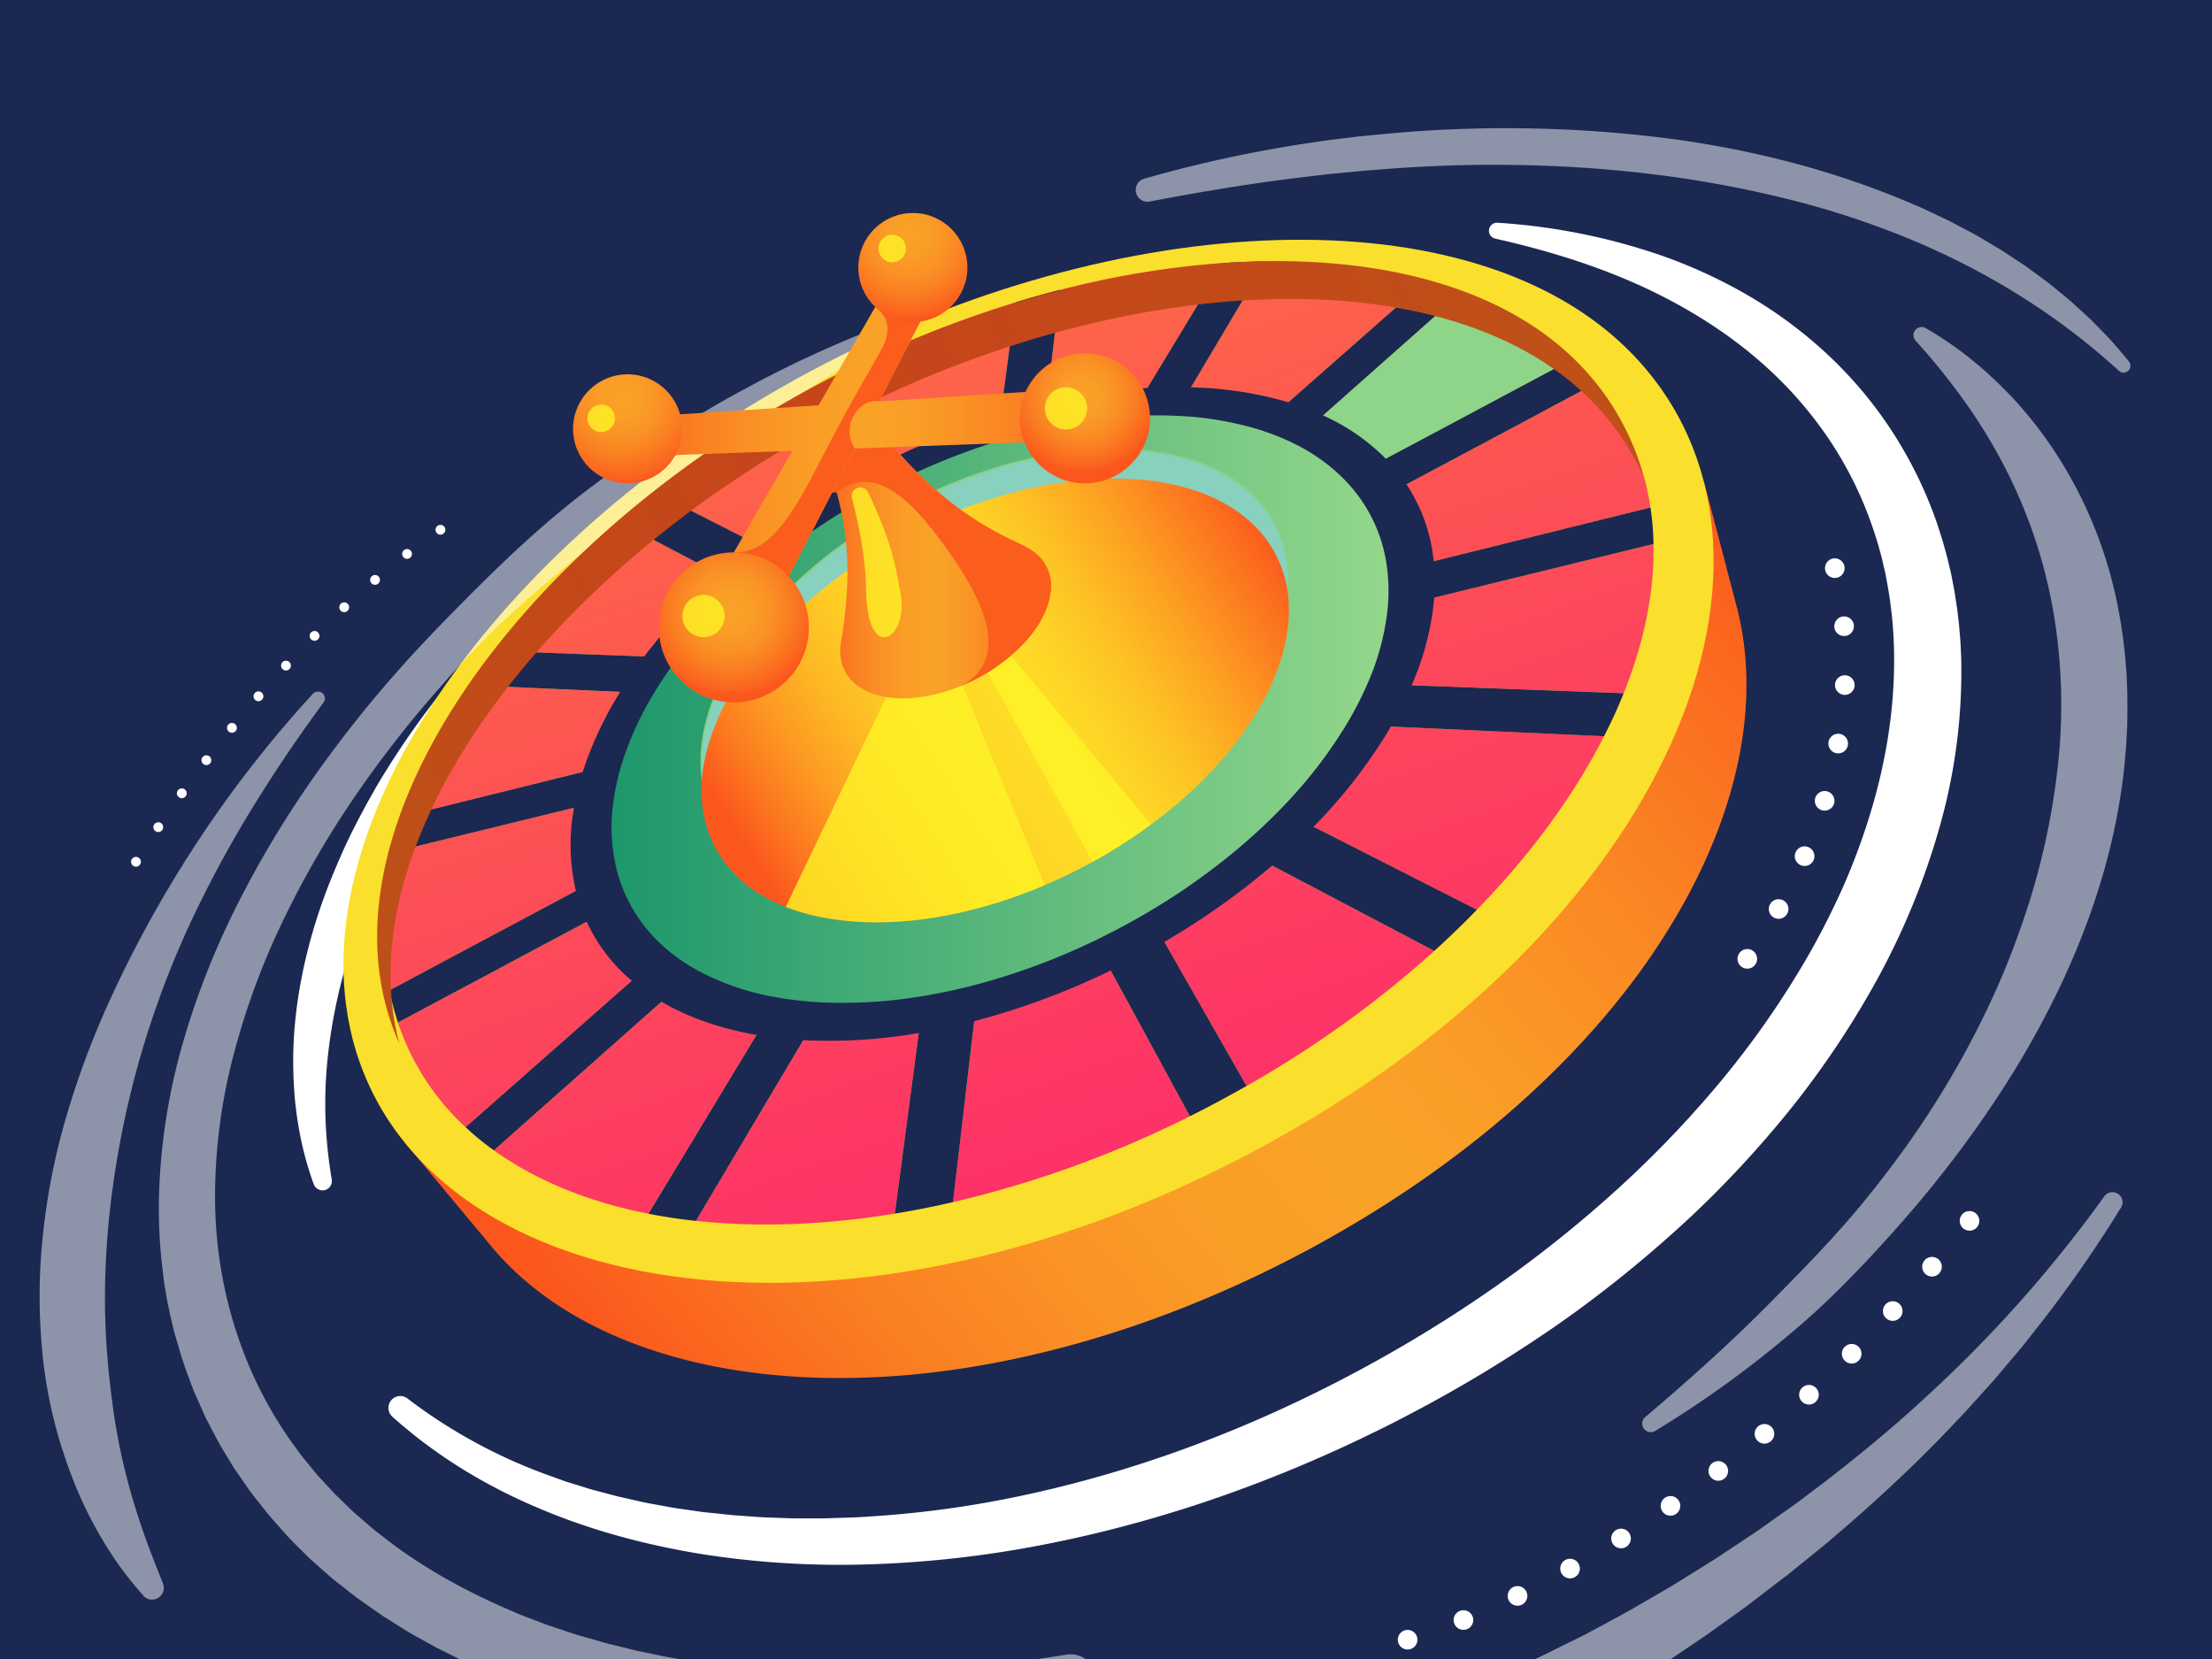
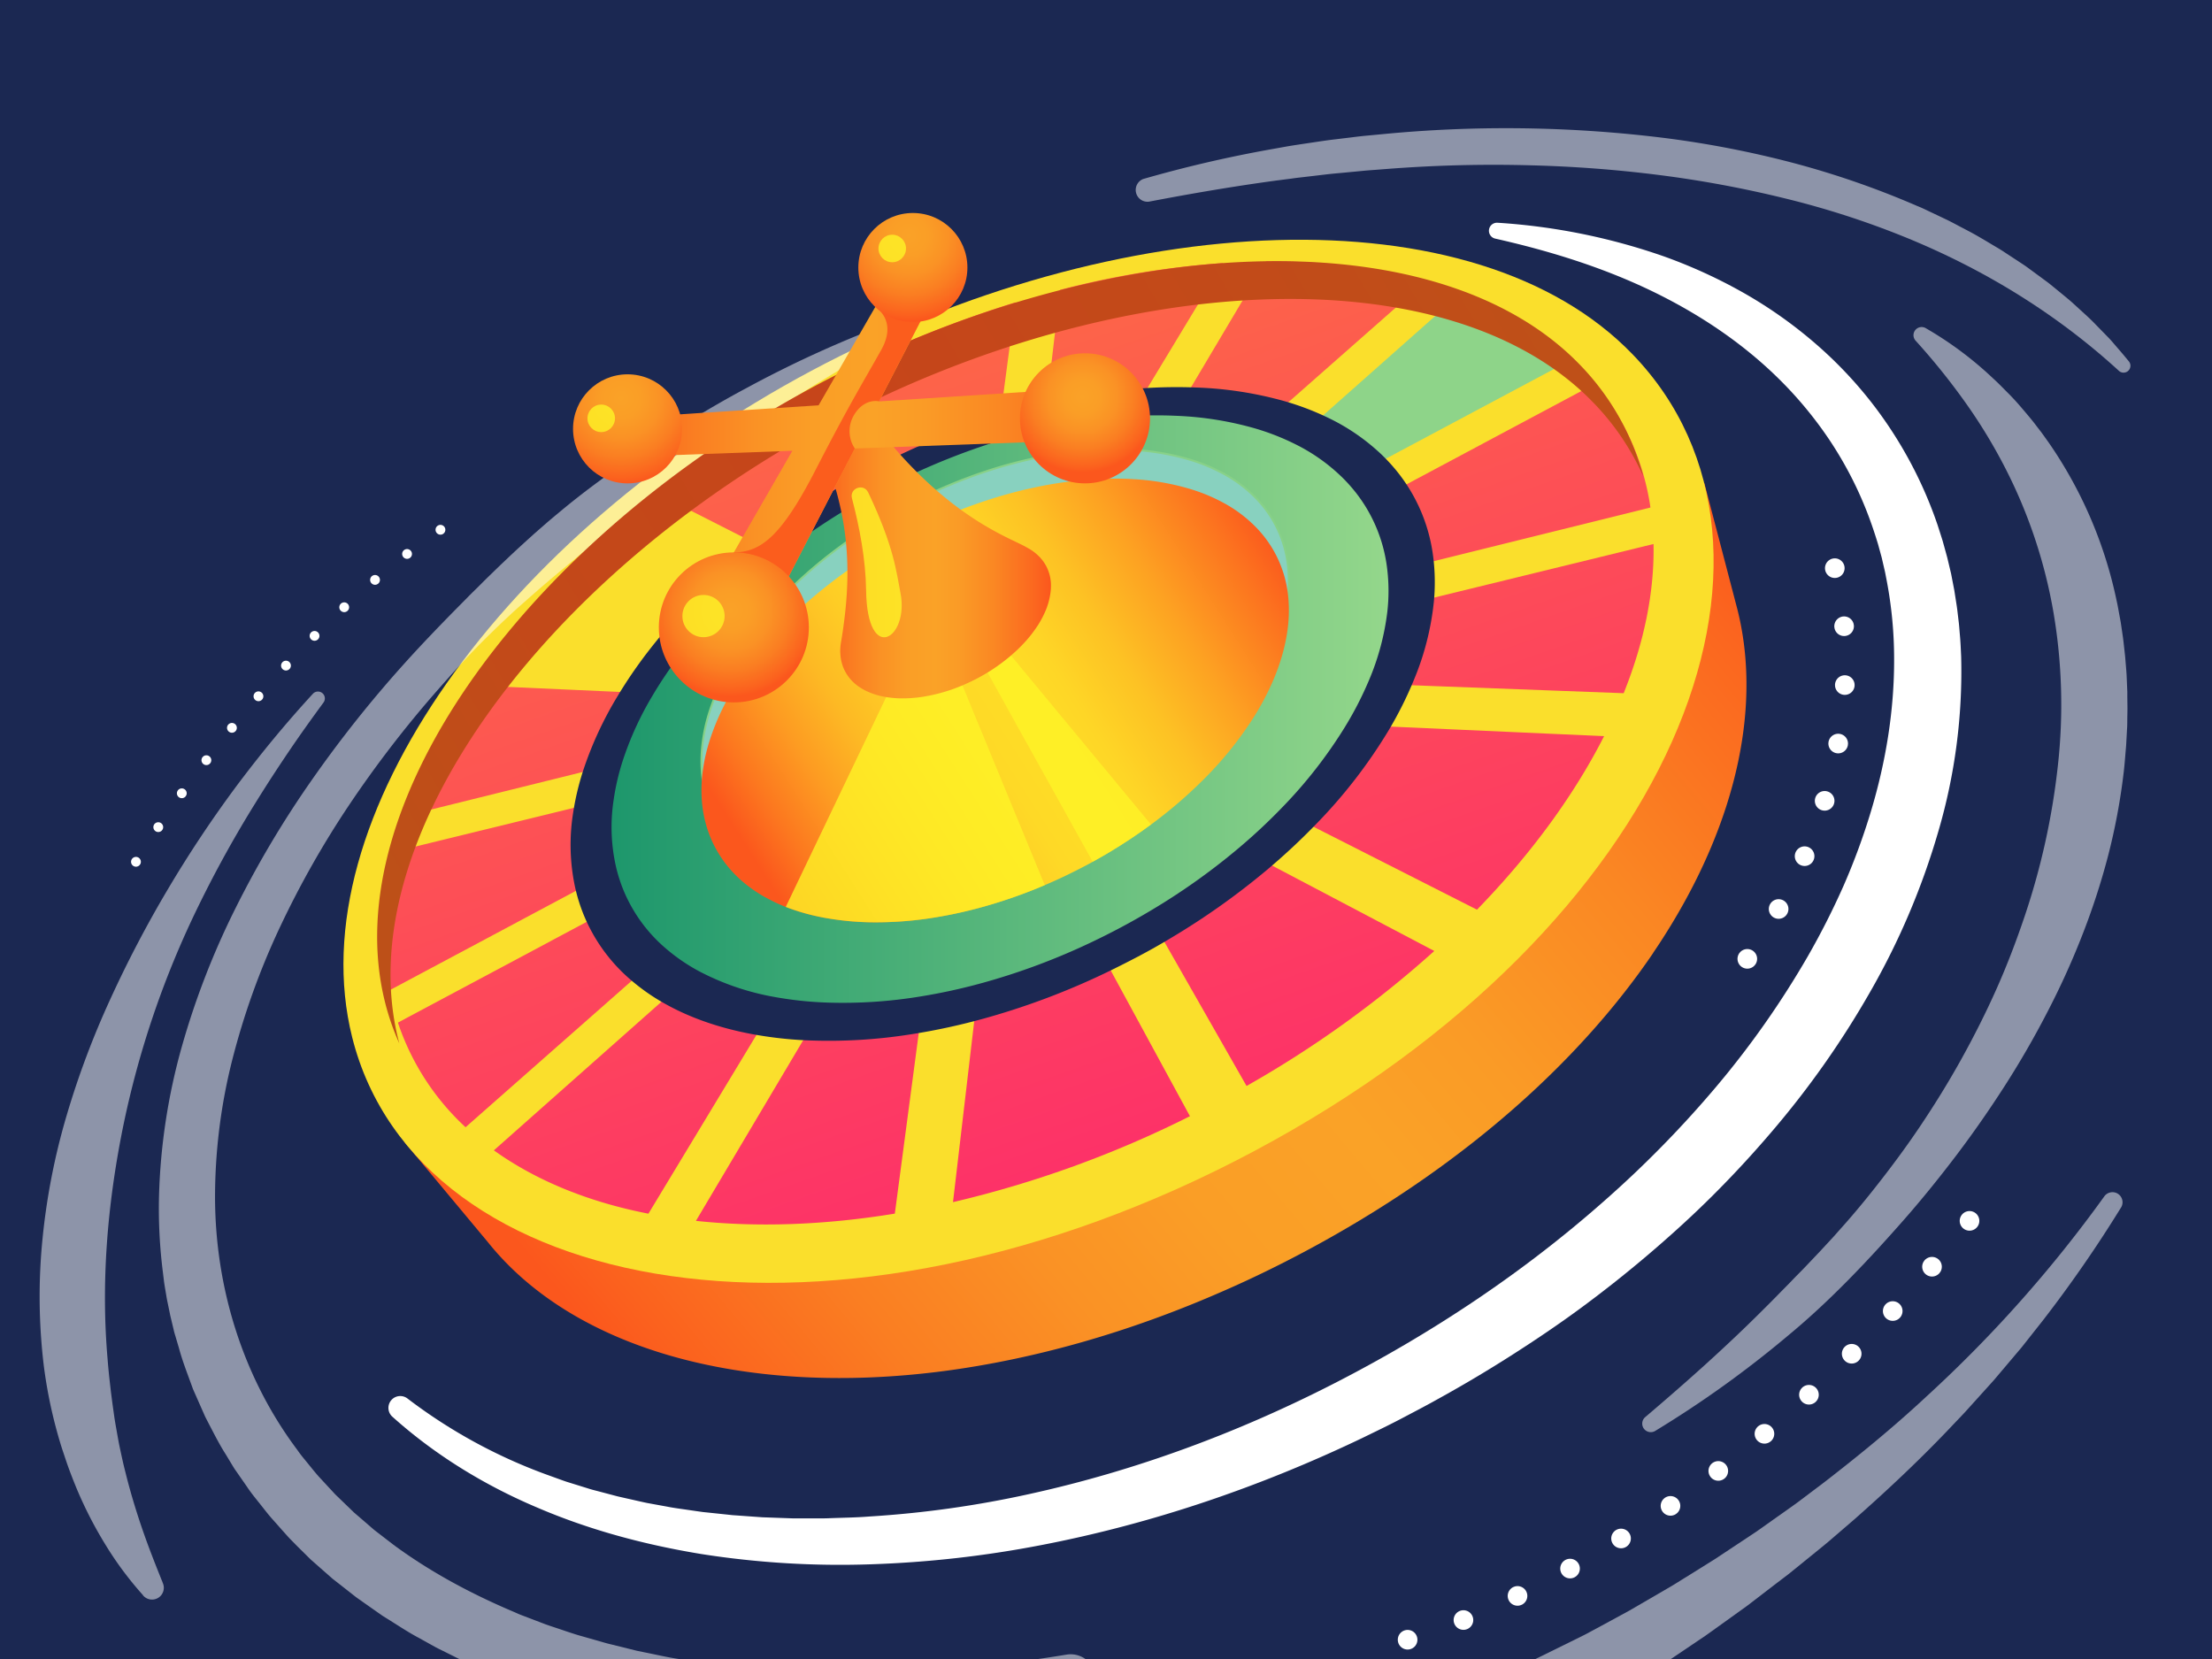
<svg xmlns="http://www.w3.org/2000/svg" xmlns:xlink="http://www.w3.org/1999/xlink" viewBox="0 0 1126.8 845.1">
  <rect x="0" y="0" width="1126.8" height="845.1" fill="#333333" stroke="none" />
  <defs>
    <style>.cls-1,.cls-31,.cls-32,.cls-33,.cls-34{fill:none;}.cls-2{isolation:isolate;}.cls-3{clip-path:url(#clip-path);}.cls-4{fill:#1b2852;}.cls-5{fill:url(#linear-gradient);}.cls-30,.cls-33,.cls-34,.cls-6{mix-blend-mode:overlay;}.cls-7{fill:#fff;}.cls-8{fill:#fadf2c;}.cls-9{fill:url(#linear-gradient-2);}.cls-10{fill:url(#linear-gradient-3);}.cls-11{fill:#8ed489;}.cls-12{fill:url(#linear-gradient-4);}.cls-13{fill:url(#linear-gradient-5);}.cls-14{fill:url(#linear-gradient-6);}.cls-15{fill:url(#linear-gradient-7);}.cls-16{fill:url(#linear-gradient-8);}.cls-17{fill:url(#linear-gradient-9);}.cls-18{fill:url(#linear-gradient-10);}.cls-19{fill:url(#linear-gradient-11);}.cls-20{fill:url(#linear-gradient-12);}.cls-21{fill:url(#linear-gradient-13);}.cls-22{fill:url(#linear-gradient-14);}.cls-23{fill:url(#linear-gradient-15);}.cls-24{fill:url(#linear-gradient-16);}.cls-25{fill:url(#linear-gradient-17);}.cls-26{fill:#88d1bf;stroke:#88d188;mix-blend-mode:multiply;}.cls-26,.cls-31,.cls-32,.cls-33,.cls-34{stroke-miterlimit:10;}.cls-27{fill:#fc9521;}.cls-28{fill:url(#linear-gradient-18);}.cls-29{fill:#fef426;opacity:0.8;}.cls-30{opacity:0.5;}.cls-31,.cls-32,.cls-33,.cls-34{stroke:#fff;stroke-linecap:round;}.cls-31,.cls-32,.cls-33{stroke-width:10px;}.cls-32{stroke-dasharray:0 30.17;}.cls-33{stroke-dasharray:0 30;}.cls-34{stroke-width:5px;stroke-dasharray:0 21;}.cls-35{fill:url(#linear-gradient-19);}.cls-36{fill:url(#linear-gradient-20);}.cls-37{fill:#fb5d1d;}.cls-38{fill:url(#linear-gradient-21);}.cls-39{fill:url(#radial-gradient);}.cls-40{fill:url(#radial-gradient-2);}.cls-41{fill:url(#radial-gradient-3);}.cls-42{fill:url(#radial-gradient-4);}</style>
    <clipPath id="clip-path" transform="translate(0 0)">
      <rect class="cls-1" width="1126.8" height="845.1" transform="translate(1126.8 845.1) rotate(180)" />
    </clipPath>
    <linearGradient id="linear-gradient" x1="292.77" y1="668.06" x2="842.44" y2="206.72" gradientUnits="userSpaceOnUse">
      <stop offset="0" stop-color="#fb571d" />
      <stop offset="0.04" stop-color="#fb621e" />
      <stop offset="0.16" stop-color="#fa7e22" />
      <stop offset="0.28" stop-color="#fa9225" />
      <stop offset="0.39" stop-color="#fa9e26" />
      <stop offset="0.51" stop-color="#faa227" />
      <stop offset="0.61" stop-color="#fa9b26" />
      <stop offset="0.76" stop-color="#fa8723" />
      <stop offset="0.93" stop-color="#fb671f" />
      <stop offset="1" stop-color="#fb571d" />
    </linearGradient>
    <linearGradient id="linear-gradient-2" x1="862.13" y1="610.16" x2="680.24" y2="90.49" gradientUnits="userSpaceOnUse">
      <stop offset="0" stop-color="#fd2371" />
      <stop offset="1" stop-color="#fd6747" />
    </linearGradient>
    <linearGradient id="linear-gradient-3" x1="877.22" y1="604.88" x2="695.33" y2="85.21" xlink:href="#linear-gradient-2" />
    <linearGradient id="linear-gradient-4" x1="812.55" y1="627.52" x2="630.67" y2="107.84" xlink:href="#linear-gradient-2" />
    <linearGradient id="linear-gradient-5" x1="740.8" y1="652.63" x2="558.91" y2="132.95" xlink:href="#linear-gradient-2" />
    <linearGradient id="linear-gradient-6" x1="651.73" y1="683.81" x2="469.84" y2="164.13" xlink:href="#linear-gradient-2" />
    <linearGradient id="linear-gradient-7" x1="549.06" y1="719.74" x2="367.17" y2="200.06" xlink:href="#linear-gradient-2" />
    <linearGradient id="linear-gradient-8" x1="471.65" y1="746.83" x2="289.77" y2="227.15" xlink:href="#linear-gradient-2" />
    <linearGradient id="linear-gradient-9" x1="412.68" y1="767.47" x2="230.79" y2="247.8" xlink:href="#linear-gradient-2" />
    <linearGradient id="linear-gradient-10" x1="380.31" y1="778.8" x2="198.42" y2="259.12" xlink:href="#linear-gradient-2" />
    <linearGradient id="linear-gradient-11" x1="380.29" y1="778.81" x2="198.4" y2="259.13" xlink:href="#linear-gradient-2" />
    <linearGradient id="linear-gradient-12" x1="410.87" y1="768.1" x2="228.99" y2="248.43" xlink:href="#linear-gradient-2" />
    <linearGradient id="linear-gradient-13" x1="479.94" y1="743.93" x2="298.05" y2="224.25" xlink:href="#linear-gradient-2" />
    <linearGradient id="linear-gradient-14" x1="586.47" y1="706.64" x2="404.59" y2="186.97" xlink:href="#linear-gradient-2" />
    <linearGradient id="linear-gradient-15" x1="720.69" y1="659.67" x2="538.8" y2="139.99" xlink:href="#linear-gradient-2" />
    <linearGradient id="linear-gradient-16" x1="809.56" y1="628.56" x2="627.67" y2="108.89" xlink:href="#linear-gradient-2" />
    <linearGradient id="linear-gradient-17" x1="311.5" y1="361.24" x2="707.29" y2="361.24" gradientUnits="userSpaceOnUse">
      <stop offset="0" stop-color="#1d976c" />
      <stop offset="1" stop-color="#94d78b" />
    </linearGradient>
    <linearGradient id="linear-gradient-18" x1="383.06" y1="435.97" x2="646.43" y2="267.66" gradientUnits="userSpaceOnUse">
      <stop offset="0" stop-color="#fb571d" />
      <stop offset="0.07" stop-color="#fc781f" />
      <stop offset="0.16" stop-color="#fd9c22" />
      <stop offset="0.25" stop-color="#fdb924" />
      <stop offset="0.34" stop-color="#fecd25" />
      <stop offset="0.42" stop-color="#fed926" />
      <stop offset="0.51" stop-color="#fedd26" />
      <stop offset="0.58" stop-color="#fed626" />
      <stop offset="0.68" stop-color="#fdc224" />
      <stop offset="0.79" stop-color="#fda222" />
      <stop offset="0.92" stop-color="#fc751f" />
      <stop offset="1" stop-color="#fb571d" />
    </linearGradient>
    <linearGradient id="linear-gradient-19" x1="207.38" y1="467.03" x2="774.27" y2="131.49" gradientUnits="userSpaceOnUse">
      <stop offset="0" stop-color="#bd5018" />
      <stop offset="0.2" stop-color="#c34919" />
      <stop offset="0.51" stop-color="#c6451a" />
      <stop offset="0.87" stop-color="#c14c19" />
      <stop offset="0.99" stop-color="#bf5018" />
    </linearGradient>
    <linearGradient id="linear-gradient-20" x1="415.43" y1="280.88" x2="535.32" y2="280.88" xlink:href="#linear-gradient" />
    <linearGradient id="linear-gradient-21" x1="311.69" y1="234.09" x2="573.42" y2="234.09" xlink:href="#linear-gradient" />
    <radialGradient id="radial-gradient" cx="372.16" cy="310.93" r="43.94" gradientUnits="userSpaceOnUse">
      <stop offset="0" stop-color="#faa227" />
      <stop offset="0.23" stop-color="#fa9e26" />
      <stop offset="0.46" stop-color="#fa9225" />
      <stop offset="0.69" stop-color="#fa7e22" />
      <stop offset="0.93" stop-color="#fb621e" />
      <stop offset="1" stop-color="#fb571d" />
    </radialGradient>
    <radialGradient id="radial-gradient-2" cx="551.42" cy="202.16" r="38.56" xlink:href="#radial-gradient" />
    <radialGradient id="radial-gradient-3" cx="462.97" cy="120.19" r="43.12" xlink:href="#radial-gradient" />
    <radialGradient id="radial-gradient-4" cx="316.45" cy="202.84" r="43.65" xlink:href="#radial-gradient" />
  </defs>
  <title>Wheel</title>
  <g class="cls-2">
    <g id="Layer_1" data-name="Layer 1">
      <g class="cls-3">
        <rect class="cls-4" width="1126.8" height="845.1" transform="translate(1126.8 845.1) rotate(180)" />
        <path class="cls-5" d="M847.81,476.74c-1.69,2.68-3.45,5.36-5.25,8l-.4.58a.41.41,0,0,1,0,.09c-36.31,53.48-93,105.38-168.39,147.18q-4.26,2.37-8.62,4.69-9.92,5.3-19.83,10.13-10.82,5.29-21.6,10c-49.13,21.66-97.51,35-142.78,41-102.53,13.4-189.12-11.53-232.38-65.62l-42.76-51.29L225.87,591q-1.47-4.49-2.63-9.12C196.35,474.78,298.62,335.25,448,255.56c129.14-68.92,277.64-84.63,365.49-35.8a155.14,155.14,0,0,1,36.48,27.7,141.06,141.06,0,0,1,16.62,20.77l1.54-22.34c.15.43,16.21,61.88,16.21,61.88C898,357.94,885.15,418,847.81,476.74Z" transform="translate(0 0)" />
        <g class="cls-6">
          <path class="cls-7" d="M762.9,113.47a317,317,0,0,1,84.72,17.14,260.37,260.37,0,0,1,40.09,18.3,227.47,227.47,0,0,1,36.54,25.65,212.43,212.43,0,0,1,30.92,32.84,213.74,213.74,0,0,1,31.88,60.15l1.74,5.44c.28.9.59,1.81.85,2.72l.77,2.75,1.51,5.5,1.32,5.54.66,2.78.54,2.8,1.08,5.59.88,5.63c.3,1.87.59,3.75.79,5.63l.67,5.65c.2,1.89.32,3.77.49,5.66.36,3.78.49,7.55.67,11.33a289.07,289.07,0,0,1-11.64,89,372.64,372.64,0,0,1-34.73,81.72,460.36,460.36,0,0,1-50.75,71.93q-14.26,16.69-29.8,32.15c-10.35,10.29-21.16,20.09-32.23,29.52S817.39,657.37,805.7,666,782,682.71,769.78,690.51s-24.65,15.18-37.31,22.16c-6.3,3.54-12.71,6.86-19.1,10.22s-12.91,6.46-19.4,9.63c-52.08,24.93-107.19,43.75-164,54.64a551,551,0,0,1-86.14,9.69,456.18,456.18,0,0,1-86.63-5.23c-28.6-4.69-56.87-12.2-83.6-23.69-26.74-11.32-51.91-26.71-73.54-46.09a6,6,0,0,1,7.67-9.31l.1.07a268.32,268.32,0,0,0,72.2,39.14l4.84,1.75c1.62.57,3.22,1.19,4.87,1.67l9.85,3.06c1.62.54,3.3.95,5,1.39l5,1.32,5,1.32,5,1.14c3.36.74,6.7,1.54,10.07,2.24l10.15,1.85c3.37.68,6.79,1.1,10.19,1.6l5.11.74,2.55.36c.86.12,1.71.19,2.57.28l10.27,1.08,2.56.28,2.58.18,5.15.37,5.15.37,2.58.18,2.58.09,10.33.37,2.58.09H416.9c1.72,0,3.44,0,5.17-.07,6.89-.28,13.78-.33,20.66-.88A528.11,528.11,0,0,0,524.65,761c54-11.87,106.24-31.27,155.43-56.51s95.5-56,136.65-92.32a549.87,549.87,0,0,0,57.4-58.46,459.62,459.62,0,0,0,46.74-66.51,388.81,388.81,0,0,0,18.25-36A336.27,336.27,0,0,0,953,413.52c7.71-25.53,12-52,11.87-78.24a212.61,212.61,0,0,0-3.69-39.06l-.93-4.81-1.1-4.76-.55-2.39c-.19-.79-.43-1.57-.64-2.36l-1.29-4.72c-1.9-6.24-4-12.44-6.45-18.47a190.94,190.94,0,0,0-18.33-34.66,200.25,200.25,0,0,0-25.18-30.51c-18.82-18.74-41.55-33.94-66.23-45.74s-51.39-20.08-78.75-26.24h0a4.09,4.09,0,0,1,1.18-8.08Z" transform="translate(0 0)" />
        </g>
        <g class="cls-6">
          <path class="cls-1" d="M762.32,117.52" transform="translate(0 0)" />
        </g>
        <g class="cls-6">
-           <path class="cls-7" d="M159.85,603.34a169.9,169.9,0,0,1-8.13-31.64c-.46-2.7-.77-5.42-1.11-8.14s-.58-5.45-.73-8.19-.39-5.47-.42-8.21l-.1-4.12,0-4.11c.2-22,4-43.8,10.1-64.78a295.52,295.52,0,0,1,11-30.83c2.11-5,4.27-10,6.62-14.92s4.8-9.75,7.36-14.54c1.29-2.39,2.55-4.79,3.91-7.14s2.63-4.74,4-7.05,2.77-4.66,4.22-6.95,2.86-4.6,4.35-6.85c5.87-9.1,12.12-17.92,18.65-26.51a516.24,516.24,0,0,1,42.26-48.82c7.51-7.68,15.16-15.22,23.06-22.49S300.8,273.6,309,266.71q24.63-20.71,51-39.3C377.52,215,395.6,203.34,414,192a13.39,13.39,0,1,1,14,22.81,14.69,14.69,0,0,1-1.35.73l-.1,0c-37.59,17.31-72.78,40-104.77,66.4-8,6.64-15.81,13.44-23.37,20.54s-14.94,14.37-22,21.92a494.17,494.17,0,0,0-39.56,47.7q-9.08,12.51-17.31,25.56c-1.39,2.16-2.71,4.37-4.05,6.56s-2.62,4.41-3.92,6.63c-2.58,4.43-5.1,8.89-7.51,13.41s-4.74,9.08-7,13.68c-1.13,2.3-2.19,4.62-3.29,6.93s-2.1,4.65-3.15,7c-4.11,9.34-7.69,18.89-10.9,28.54a274.65,274.65,0,0,0-12.89,59.39,224.26,224.26,0,0,0-1,30.46A238.18,238.18,0,0,0,169,600.88v0a4.75,4.75,0,0,1-9.14,2.41Z" transform="translate(0 0)" />
-         </g>
+           </g>
        <path class="cls-8" d="M831.62,180.46c96,99.43,21.72,291.47-192.36,405.71s-426.48,75.18-459.84-57.69C151.44,417,257.87,271.83,413.3,188.89S751.08,97.06,831.62,180.46Z" transform="translate(0 0)" />
        <path class="cls-9" d="M842.31,277.12c.5,24-4.63,49.71-15.21,76l-153.69-5.76a115.08,115.08,0,0,0,8.75-31.12Z" transform="translate(0 0)" />
        <path class="cls-10" d="M812.64,195.42a127.06,127.06,0,0,1,28.1,63.11l-158.26,39.2a68.87,68.87,0,0,0-8.87-28.12Z" transform="translate(0 0)" />
        <path class="cls-11" d="M800.92,183,663.57,256.26A81.47,81.47,0,0,0,641.7,240.2L744.63,149C766.19,157,785.29,168.31,800.92,183Z" transform="translate(0 0)" />
        <path class="cls-12" d="M726.47,143.07,624.23,233.16a146.67,146.67,0,0,0-35.27-6l55.84-94C673.93,132.9,701.58,136.13,726.47,143.07Z" transform="translate(0 0)" />
        <path class="cls-13" d="M623,134l-56.38,93.27A239.66,239.66,0,0,0,530,232.46l10-84.82A455.74,455.74,0,0,1,623,134Z" transform="translate(0 0)" />
        <path class="cls-14" d="M517.32,154l-11.24,84.81A304,304,0,0,0,465,255.18L428,190.24A561.53,561.53,0,0,1,517.32,154Z" transform="translate(0 0)" />
        <path class="cls-15" d="M406.67,201.6l35.69,65.66a301.55,301.55,0,0,0-32.76,22.16l-76.4-38.77A557.46,557.46,0,0,1,406.67,201.6Z" transform="translate(0 0)" />
-         <path class="cls-16" d="M390.77,305.46a232.86,232.86,0,0,0-27.41,30.28l-110.64-4.15a445.14,445.14,0,0,1,62.41-66Z" transform="translate(0 0)" />
        <path class="cls-17" d="M351.16,354.07a141.78,141.78,0,0,0-13,28.95l-131.8,32.64c7.62-22.28,19.11-44.71,33.82-66.58Z" transform="translate(0 0)" />
        <path class="cls-18" d="M334.12,401.3a79.46,79.46,0,0,0,1.59,29.91L198.36,504.5c-4.49-22.65-3.3-46.54,2.66-70.67Z" transform="translate(0 0)" />
        <path class="cls-19" d="M358.56,467.22l-121.4,107a127.52,127.52,0,0,1-34.46-53.3l139-74.19A69.54,69.54,0,0,0,358.56,467.22Z" transform="translate(0 0)" />
        <path class="cls-20" d="M408.62,488.67,330.31,618.25c-30.79-6-57.44-17-78.73-32.26L374,477.45A118,118,0,0,0,408.62,488.67Z" transform="translate(0 0)" />
        <path class="cls-21" d="M473.08,488,455.83,618.22c-36.1,5.91-70.29,7-101.32,3.69l77.79-131A216.33,216.33,0,0,0,473.08,488Z" transform="translate(0 0)" />
        <path class="cls-22" d="M549.16,463.73l57,104.87a546.94,546.94,0,0,1-120.7,43.77l15.31-130.52A298.37,298.37,0,0,0,549.16,463.73Z" transform="translate(0 0)" />
        <path class="cls-23" d="M730.63,484.43A544,544,0,0,1,635,553.2L575.86,449.49a299.28,299.28,0,0,0,37.83-26.64Z" transform="translate(0 0)" />
        <path class="cls-24" d="M817.13,375c-15.16,29.8-36.92,59.77-64.75,88.4L634.52,403.61a211.26,211.26,0,0,0,28-35.53Z" transform="translate(0 0)" />
-         <path class="cls-4" d="M673.61,269.61a68.87,68.87,0,0,1,8.87,28.12l158.26-39.2a140.09,140.09,0,0,1,1.57,18.59L682.16,316.26a115.08,115.08,0,0,1-8.75,31.12l153.69,5.76c-2.89,7.26-6.23,14.58-10,21.9l-154.59-7a211.26,211.26,0,0,1-28,35.53l117.86,59.83q-10.33,10.67-21.75,21L613.69,422.85a299.28,299.28,0,0,1-37.83,26.64L635,553.2q-7.08,4-14.33,7.9t-14.53,7.5l-57-104.87a298.37,298.37,0,0,1-48.38,18.12L485.47,612.37q-15,3.45-29.64,5.85L473.08,488a216.33,216.33,0,0,1-40.78,2.94l-77.79,131q-12.47-1.35-24.2-3.66l78.31-129.58A118,118,0,0,1,374,477.45L251.58,586a146.47,146.47,0,0,1-14.42-11.8l121.4-107a69.54,69.54,0,0,1-16.83-20.52l-139,74.19c-.89-2.66-1.7-5.37-2.43-8.11s-1.35-5.5-1.91-8.28l137.35-73.29a79.46,79.46,0,0,1-1.59-29.91L201,433.83q2.23-9.06,5.35-18.17L338.17,383a141.78,141.78,0,0,1,13-28.95l-111-5q5.91-8.81,12.53-17.49l110.64,4.15a232.86,232.86,0,0,1,27.41-30.28l-75.64-39.83q8.78-7.62,18.07-15l76.4,38.77a301.55,301.55,0,0,1,32.76-22.16L406.67,201.6q5.24-2.92,10.58-5.79T428,190.24L465,255.18a304,304,0,0,1,41.07-16.34L517.32,154q11.37-3.48,22.66-6.39l-10,84.82a239.66,239.66,0,0,1,36.58-5.18L623,134q11-.73,21.81-.84l-55.84,94a146.67,146.67,0,0,1,35.27,6l102.24-90.09q9.36,2.6,18.16,5.89L641.7,240.2a81.47,81.47,0,0,1,21.87,16.06L800.92,183Q804,185.91,807,189c2,2.08,3.85,4.22,5.65,6.39Z" transform="translate(0 0)" />
        <path class="cls-4" d="M711.54,240a85.12,85.12,0,0,1,6.12,8.59,86.1,86.1,0,0,1,12.41,35,103,103,0,0,1,.3,23.32,140.3,140.3,0,0,1-10.15,39.5,191,191,0,0,1-13.35,26.47,261.33,261.33,0,0,1-35.24,45.68,331.88,331.88,0,0,1-26.54,24.82,374,374,0,0,1-48.52,34.38q-8.27,5-17,9.59t-17.4,8.74A375.6,375.6,0,0,1,500,519.18a327,327,0,0,1-35.53,7.63,267.34,267.34,0,0,1-52,3.2,202.11,202.11,0,0,1-30-3.35c-16.21-3.09-30.79-8.16-43.31-15.12a104.49,104.49,0,0,1-19.06-13.45,86.76,86.76,0,0,1-20.28-26.56,84.86,84.86,0,0,1-4.06-9.69,87.09,87.09,0,0,1-2.86-10.13,102.84,102.84,0,0,1-.91-37.87,135.45,135.45,0,0,1,5.62-22.94,183.63,183.63,0,0,1,16.86-36.07,237.79,237.79,0,0,1,15.48-22.71,298.12,298.12,0,0,1,34.3-37.36q11-10.14,23.38-19.73a380.84,380.84,0,0,1,40.49-27.27q6.76-4,13.8-7.72T456,232.86a383.68,383.68,0,0,1,50.65-20.27q14.91-4.76,29.59-8a304.69,304.69,0,0,1,45.38-6.76,249,249,0,0,1,27.89-.42,189.81,189.81,0,0,1,44.37,6.82,138.13,138.13,0,0,1,22.25,8.39,105.79,105.79,0,0,1,28.25,19.52A91.52,91.52,0,0,1,711.54,240Z" transform="translate(0 0)" />
        <path class="cls-25" d="M690.75,251.05a78.83,78.83,0,0,1,5.36,7.8,77.81,77.81,0,0,1,10.61,31.67,93.77,93.77,0,0,1,0,21,128,128,0,0,1-9.52,35.38A176.08,176.08,0,0,1,685,370.51a237.2,237.2,0,0,1-31.72,40.66,295,295,0,0,1-23.73,22.05,335.55,335.55,0,0,1-43.24,30.55c-4.9,2.93-9.94,5.78-15.08,8.52s-10.3,5.34-15.48,7.79a338.86,338.86,0,0,1-55.39,20.65,293.92,293.92,0,0,1-31.66,6.9,242.43,242.43,0,0,1-46.5,3.11A184.3,184.3,0,0,1,395.33,508a131.93,131.93,0,0,1-39.06-13.16A94.76,94.76,0,0,1,339,483a78.17,78.17,0,0,1-18.64-23.57,75,75,0,0,1-3.8-8.63,80.38,80.38,0,0,1-2.72-9.05,91.23,91.23,0,0,1-1.29-34,120.19,120.19,0,0,1,4.82-20.67,163,163,0,0,1,14.95-32.6,209.18,209.18,0,0,1,13.87-20.58,266,266,0,0,1,30.94-33.94Q387,290.72,398.25,282A342.1,342.1,0,0,1,435,257.2q6.15-3.6,12.54-7t12.83-6.52a345.23,345.23,0,0,1,46-18.35q13.54-4.31,26.86-7.24a272,272,0,0,1,41.1-6,219.36,219.36,0,0,1,25.19-.26,168.66,168.66,0,0,1,39.92,6.44,122.44,122.44,0,0,1,19.9,7.76,93.49,93.49,0,0,1,25.1,17.86A82,82,0,0,1,690.75,251.05Z" transform="translate(0 0)" />
        <path class="cls-26" d="M655.8,306.53a91.35,91.35,0,0,1-3,13.56,113.5,113.5,0,0,1-4.82,13c0,.09-.08.19-.13.28a134.83,134.83,0,0,1-9.3,17.31,182.36,182.36,0,0,1-24,30.08A230.82,230.82,0,0,1,596.83,397a256,256,0,0,1-32.07,22.51q-5.44,3.24-11.15,6.29t-11.44,5.76q-5,2.37-10,4.49a254,254,0,0,1-31,10.93,226.67,226.67,0,0,1-23.48,5.29,186,186,0,0,1-34.67,2.7,143.24,143.24,0,0,1-20.22-1.76,109.54,109.54,0,0,1-22.59-6.07c-2.09-.82-4.13-1.71-6.09-2.67-.32-.17-.66-.34-1-.51-1.16-.58-2.29-1.18-3.39-1.79l-.07,0a73.29,73.29,0,0,1-9.94-6.72,61.42,61.42,0,0,1-7.12-6.72A57.93,57.93,0,0,1,365,418.1a54.83,54.83,0,0,1-3.11-6.4,57.55,57.55,0,0,1-2.3-6.74,62.53,62.53,0,0,1-2.19-14.09,72.35,72.35,0,0,1,.41-11.45,87.37,87.37,0,0,1,3.27-15.69A120.23,120.23,0,0,1,372,338.79,158.88,158.88,0,0,1,382.39,323a199.58,199.58,0,0,1,23.54-26.23q7.62-7.16,16.26-13.91a258.52,258.52,0,0,1,28.35-19.23q4.75-2.79,9.7-5.43t9.93-5A260.11,260.11,0,0,1,505.76,239q10.46-3.27,20.73-5.47a203.44,203.44,0,0,1,31.58-4.33,162.32,162.32,0,0,1,19.24,0,124,124,0,0,1,30.21,5.39,88.84,88.84,0,0,1,14.87,6.22,68.47,68.47,0,0,1,18.45,14,58.85,58.85,0,0,1,4.55,5.55,57.32,57.32,0,0,1,3.81,6,59.27,59.27,0,0,1,7.13,24.22A73.3,73.3,0,0,1,655.8,306.53Z" transform="translate(0 0)" />
        <path class="cls-27" d="M842.35,485.07l.21-.3-.4.58C842.22,485.26,842.28,485.16,842.35,485.07Z" transform="translate(0 0)" />
        <path class="cls-28" d="M655.8,321.37a91.35,91.35,0,0,1-3,13.56,113.5,113.5,0,0,1-4.82,13c0,.09-.08.19-.13.28a134.83,134.83,0,0,1-9.3,17.31,182.36,182.36,0,0,1-24,30.08,230.82,230.82,0,0,1-17.73,16.26c-3.39,2.79-6.9,5.54-10.53,8.21-6.78,5-14,9.8-21.54,14.3q-4,2.39-8.15,4.66c-1,.55-2,1.09-3,1.63q-5.7,3-11.44,5.76-5,2.37-10,4.49a254,254,0,0,1-31,10.93,226.67,226.67,0,0,1-23.48,5.29,186,186,0,0,1-34.67,2.7A143.24,143.24,0,0,1,422.85,468,109.54,109.54,0,0,1,400.26,462c-2.09-.82-4.13-1.71-6.09-2.67-.32-.17-.66-.34-1-.51-1.16-.58-2.29-1.18-3.39-1.79l-.07,0a73.29,73.29,0,0,1-9.94-6.72,61.42,61.42,0,0,1-7.12-6.72A57.93,57.93,0,0,1,365,432.94a54.83,54.83,0,0,1-3.11-6.4,57.55,57.55,0,0,1-2.3-6.74,62.53,62.53,0,0,1-2.19-14.09,72.35,72.35,0,0,1,.41-11.45,87.37,87.37,0,0,1,3.27-15.69A120.23,120.23,0,0,1,372,353.63a158.88,158.88,0,0,1,10.41-15.84,199.58,199.58,0,0,1,23.54-26.23q7.62-7.15,16.26-13.91a258.52,258.52,0,0,1,28.35-19.23q4.75-2.79,9.7-5.43t9.93-5a260.11,260.11,0,0,1,35.59-14.1q10.46-3.27,20.73-5.47a203.44,203.44,0,0,1,31.58-4.33,162.32,162.32,0,0,1,19.24,0,124,124,0,0,1,30.21,5.39,88.84,88.84,0,0,1,14.87,6.22,68.47,68.47,0,0,1,18.45,14,58.85,58.85,0,0,1,4.55,5.55,57.32,57.32,0,0,1,3.81,6,59.27,59.27,0,0,1,7.13,24.22A73.3,73.3,0,0,1,655.8,321.37Z" transform="translate(0 0)" />
        <path class="cls-29" d="M532.21,450.88a254,254,0,0,1-31,10.93,226.67,226.67,0,0,1-23.48,5.29,186,186,0,0,1-34.67,2.7A143.24,143.24,0,0,1,422.85,468,109.54,109.54,0,0,1,400.26,462L451.48,355l9.32-28.93,29.45,23Z" transform="translate(0 0)" />
        <g class="cls-30">
          <path class="cls-7" d="M980.88,167.11a182.11,182.11,0,0,1,34.34,25.59c2.69,2.41,5.15,5,7.73,7.58s5,5.26,7.31,8,4.73,5.52,6.91,8.43c1.1,1.45,2.24,2.88,3.31,4.35l3.18,4.45A220.34,220.34,0,0,1,1078.21,306c.42,1.79.74,3.6,1.07,5.41l1,5.42.81,5.45c.27,1.82.53,3.64.72,5.46l.61,5.47c.22,1.83.32,3.66.48,5.48s.31,3.66.41,5.49l.23,5.49.12,2.74,0,2.75.07,5.48c0,1.83-.06,3.66-.08,5.48s0,3.66-.15,5.48l-.3,5.47-.15,2.73-.23,2.72c-.3,3.63-.58,7.27-1,10.88a318.23,318.23,0,0,1-8,42.73,360.32,360.32,0,0,1-13.41,41,400.36,400.36,0,0,1-17.78,39q-9.84,19-21.33,36.91t-24.23,34.82c-8.52,11.25-17.35,22.23-26.61,32.82-18.55,21.11-37.82,41.64-59.43,59.51a541.44,541.44,0,0,1-68,48.81,4.36,4.36,0,0,1-5.09-7l0,0c21-17.84,41.42-36,60.67-55.29,2.43-2.39,4.82-4.81,7.2-7.25s4.79-4.82,7.13-7.28,4.79-4.82,7.11-7.3l7-7.37L934,630l6.75-7.61q6.69-7.67,13-15.61c8.43-10.6,16.54-21.43,24.08-32.63s14.63-22.66,21.16-34.4S1011.57,516,1017,503.83s10.18-24.66,14.41-37.22a363.32,363.32,0,0,0,16.91-76.92,280,280,0,0,0-2.23-77.46,256.37,256.37,0,0,0-24.39-73.37,269.63,269.63,0,0,0-20.51-33.8,340.21,340.21,0,0,0-25.41-31.57l0,0a4.15,4.15,0,0,1,5.15-6.36Z" transform="translate(0 0)" />
        </g>
        <g class="cls-30">
          <path class="cls-7" d="M548.37,868.2C499.43,879.61,448.77,885,398,883.07c-3.17-.14-6.35-.19-9.52-.4L379,882l-4.76-.35c-1.58-.12-3.17-.21-4.75-.41l-9.5-1.07-4.74-.55-2.38-.28-2.36-.36L341,877.49c-6.32-.86-12.58-2.24-18.86-3.42a381.9,381.9,0,0,1-73.61-22.5c-5.92-2.59-11.89-5-17.66-8l-8.7-4.32-8.5-4.74c-5.74-3-11.16-6.68-16.69-10.1l-2.07-1.29-2-1.4-4-2.81-4-2.81c-1.32-1-2.7-1.83-4-2.87l-7.72-6.06c-1.27-1-2.58-2-3.83-3l-3.7-3.25-7.37-6.49-7-6.92L147.84,784c-1.15-1.18-2.21-2.44-3.32-3.65L138,773c-2.14-2.5-4.13-5.13-6.19-7.7s-4.13-5.13-5.95-7.88l-5.64-8.12c-1-1.33-1.78-2.78-2.65-4.18L115,740.86c-3.56-5.56-6.47-11.5-9.53-17.34-.37-.74-.77-1.46-1.11-2.21l-1-2.26-2-4.53-2-4.53-1-2.26-.85-2.32c-2.24-6.2-4.66-12.33-6.35-18.7L89.76,682c-.44-1.58-1-3.14-1.32-4.75l-1.15-4.79-.57-2.39-.49-2.41-1-4.83c-.34-1.6-.57-3.23-.85-4.84s-.55-3.23-.79-4.85L83,648.25a257.85,257.85,0,0,1-2-39,311.88,311.88,0,0,1,11.68-76.29,402.8,402.8,0,0,1,27.68-71.08,510.31,510.31,0,0,1,38.79-65A612.93,612.93,0,0,1,206,338c8.38-9.32,17.06-18.35,25.83-27.27l6.6-6.68c2.18-2.24,4.47-4.38,6.66-6.61s4.45-4.39,6.7-6.58l3.37-3.27,3.41-3.22c4.53-4.32,9.17-8.52,13.82-12.71l7.08-6.18c2.38-2,4.78-4,7.19-6,9.68-8,19.71-15.45,30-22.6l7.71-5.34,7.81-5.19c5.23-3.42,10.48-6.8,15.83-10.05,10.64-6.54,21.41-12.86,32.42-18.72a572.76,572.76,0,0,1,67.81-31.23,4.37,4.37,0,0,1,3.73,7.87h0c-10.66,6.14-21.25,12.29-31.69,18.67s-20.75,12.92-31,19.58l-7.62,5.06c-2.51,1.72-5,3.46-7.54,5.15s-5,3.46-7.52,5.19-5,3.5-7.45,5.27-4.95,3.54-7.38,5.36-4.92,3.57-7.34,5.4l-7.28,5.48L330,254.94c-9.57,7.49-19,15.09-28.44,22.72-2.33,1.93-4.69,3.83-7.06,5.73l-7,5.8c-4.66,3.88-9.31,7.78-13.87,11.77l-3.44,3-3.39,3c-2.26,2-4.54,4-6.75,6.1-4.47,4.1-8.81,8.34-13.14,12.59-8.58,8.57-16.74,17.55-24.7,26.68A570.64,570.64,0,0,0,178,409.84a477,477,0,0,0-35.52,62.72,377.09,377.09,0,0,0-24.12,67.18,285.39,285.39,0,0,0-8.82,69.76c0,46.59,14.36,92.41,41.93,129.11,1.6,2.37,3.47,4.56,5.28,6.78s3.59,4.47,5.49,6.63l5.85,6.33c1,1,1.92,2.13,2.94,3.14l3.11,3,6.21,6,6.56,5.65,3.27,2.84c1.11.92,2.28,1.77,3.42,2.66l6.87,5.3c18.66,13.75,39.34,24.85,60.91,34,1.35.57,2.67,1.21,4,1.72l4.12,1.57,8.24,3.14c2.75,1,5.58,1.88,8.36,2.83s5.58,1.89,8.4,2.75l8.52,2.42c2.84.79,5.65,1.69,8.54,2.35l8.61,2.13,4.31,1.07,4.36.89c5.81,1.16,11.58,2.51,17.47,3.37l8.79,1.45,2.2.37,2.21.28,4.43.56,8.85,1.15c1.48.22,3,.34,4.45.48l4.45.42,8.9.85c3,.27,6,.37,8.94.57,47.72,2.95,96-.58,143.67-8.43h.07a12.9,12.9,0,0,1,5,25.3Z" transform="translate(0 0)" />
        </g>
        <path class="cls-29" d="M586.3,420c-6.78,5-14,9.8-21.54,14.3q-4,2.39-8.15,4.66L500.18,337.41l6.75-13.22Z" transform="translate(0 0)" />
        <g class="cls-30">
          <path class="cls-7" d="M582.5,91.14a643.51,643.51,0,0,1,64.9-15.08l8.21-1.47c2.74-.47,5.49-.88,8.24-1.3,5.51-.79,11-1.71,16.53-2.34l8.28-1c2.76-.36,5.53-.68,8.3-.92,5.55-.51,11.09-1.08,16.64-1.53a655.16,655.16,0,0,1,133.67,2.71A509.74,509.74,0,0,1,913.2,82.93,445.09,445.09,0,0,1,976.8,105c2.6,1,5.12,2.33,7.67,3.5l7.62,3.62c2.52,1.25,5,2.61,7.49,3.91s5,2.6,7.44,4,4.87,2.84,7.28,4.29,4.87,2.82,7.2,4.42l7.06,4.63c1.17.78,2.36,1.53,3.51,2.34l3.41,2.5,6.79,5c1.15.81,2.23,1.72,3.32,2.6l3.28,2.67c2.16,1.79,4.35,3.55,6.47,5.4l6.23,5.69c2.08,1.89,4.14,3.79,6.06,5.84l5.86,6c2,2,3.74,4.18,5.59,6.29s3.62,4.26,5.4,6.42a3.51,3.51,0,0,1-5.07,4.82l-.06-.06c-32.13-29.41-69.28-52-109.21-68.2a438.9,438.9,0,0,0-61.54-19.78,567.52,567.52,0,0,0-63.75-11.78A646.63,646.63,0,0,0,780,84.22q-32.53-.9-65.14,1.25c-5.43.34-10.85.81-16.27,1.2-2.71.18-5.42.48-8.13.73l-8.12.77c-5.43.45-10.82,1.18-16.23,1.79-2.7.34-5.42.59-8.12,1L649.92,92c-21.6,2.93-43.12,6.61-64.61,10.72h0a6,6,0,0,1-2.79-11.6Z" transform="translate(0 0)" />
        </g>
        <g class="cls-30">
          <path class="cls-7" d="M72.87,812.61a175,175,0,0,1-19.13-25.7A207.63,207.63,0,0,1,39,758.17c-2.05-5-4-10-5.72-15.2-.84-2.56-1.74-5.12-2.52-7.71s-1.53-5.19-2.22-7.8a241.41,241.41,0,0,1-6.24-31.84,294.72,294.72,0,0,1-.64-64.56,339,339,0,0,1,12.28-62.82,439.16,439.16,0,0,1,22.28-59.33,590.89,590.89,0,0,1,29.12-55.64,607.7,607.7,0,0,1,34.49-52q9.3-12.48,19.18-24.47c6.61-8,13.38-15.78,20.37-23.38a3.51,3.51,0,0,1,5.41,4.46c-6.06,8.24-12,16.54-17.72,25s-11.29,17-16.62,25.62A587.58,587.58,0,0,0,101,461.7,470.41,470.41,0,0,0,62.43,575.3c-7.78,38.87-11,78.18-7.63,116.89.36,4.84.88,9.67,1.44,14.49.26,2.42.59,4.82.9,7.23s.67,4.82,1,7.22.77,4.81,1.19,7.2.85,4.81,1.3,7.2c1,4.76,2,9.53,3.22,14.26,2.34,9.49,5.15,18.9,8.35,28.29s6.86,18.68,10.68,28.13l0,.07a6,6,0,0,1-10.09,6.33Z" transform="translate(0 0)" />
        </g>
        <g class="cls-30">
          <path class="cls-7" d="M1080.41,615.19a658.9,658.9,0,0,1-39.68,57.35l-10.83,13.71-11.28,13.34-2.83,3.34-2.92,3.25-5.86,6.49-5.86,6.49c-2,2.16-4,4.22-6,6.33-16,17-33,33-50.53,48.47L931.3,785.42c-4.49,3.74-9.06,7.38-13.59,11.08L910.9,802l-7,5.33L890,818l-14.25,10.24c-2.39,1.7-4.75,3.43-7.15,5.1l-7.28,4.91-14.57,9.82-14.83,9.42-7.41,4.73L817,866.78l-15,9.14q-15.16,8.93-31,16.66l-8,3.74c-2.65,1.27-5.35,2.41-8,3.61-5.35,2.42-10.76,4.68-16.18,6.94l-8.15,3.31-8.21,3.18c-2.73,1.07-5.49,2.07-8.23,3.11L710,918l-4.15,1.45c-5.53,2-11.1,3.81-16.66,5.66s-11.2,3.5-16.82,5.15c-11.27,3.24-22.6,6.26-34.08,8.71a13,13,0,0,1-7.64-24.65h0c21-8.67,41.92-17.3,62.53-26.58s40.94-19,61.11-29.07c10.1-5,20.26-9.92,30.44-14.81L800,836.34l7.6-3.77,7.45-4,14.9-8.1,14.67-8.52,7.33-4.28c2.43-1.45,4.81-3,7.22-4.46l14.41-9,14.15-9.37,7.08-4.7,6.93-4.9c4.61-3.29,9.28-6.52,13.86-9.85l13.57-10.23c17.92-13.87,35.52-28.24,52.12-43.74a662.57,662.57,0,0,0,90.57-101.87l0,0a5.13,5.13,0,0,1,8.55,5.67Z" transform="translate(0 0)" />
        </g>
        <g class="cls-6">
          <line class="cls-31" x1="717.04" y1="835.28" x2="717.04" y2="835.28" />
          <path class="cls-32" d="M745.48,825.25C793.75,805.68,896,753.38,993.85,633.68" transform="translate(0 0)" />
          <line class="cls-31" x1="1003.28" y1="621.91" x2="1003.28" y2="621.91" />
        </g>
        <path class="cls-33" d="M934.65,289.42S967.22,398,872.93,510.87" transform="translate(0 0)" />
        <path class="cls-34" d="M69.26,439s70.58-118.71,170.65-179.14" transform="translate(0 0)" />
        <path class="cls-35" d="M202.81,529.2C177.68,427.06,277.63,292.88,422.6,215.52S737,128.6,811.15,204.58A129.69,129.69,0,0,1,837,242.43a129.17,129.17,0,0,0-32.66-57.1c-74.16-76-243.57-66.42-388.55,10.95S170.85,407.81,196,510a125.22,125.22,0,0,0,7.42,21.54C203.2,530.73,203,530,202.81,529.2Z" transform="translate(0 0)" />
        <path class="cls-36" d="M535.05,302.42a35.82,35.82,0,0,1-2.8,9.52,49.73,49.73,0,0,1-3.38,6.31A66.31,66.31,0,0,1,520.26,329a83.59,83.59,0,0,1-6.36,5.84A92.91,92.91,0,0,1,502.39,343c-1.3.78-2.64,1.53-4,2.26s-2.73,1.42-4.1,2.07-2.69,1.24-4,1.8h0a89.21,89.21,0,0,1-10.63,3.72,82.25,82.25,0,0,1-8.42,1.9,66.81,66.81,0,0,1-12.44,1,50.78,50.78,0,0,1-7.25-.64,36.9,36.9,0,0,1-10.66-3.31,26.66,26.66,0,0,1-4.81-3.07,21.49,21.49,0,0,1-5.29-6.21,20.22,20.22,0,0,1-1.12-2.29,21.54,21.54,0,0,1-.82-2.42,24,24,0,0,1-.64-9.17c.09-.81.22-1.63.38-2.45,4.18-25.63,4.81-49-2.39-75.32a190.76,190.76,0,0,0-9.88-27.37c-.26-.61-.54-1.22-.82-1.84l23-15.52,2.12,3c38.78,53.93,74,64.6,82.54,69.8a24.61,24.61,0,0,1,6.62,5,21.2,21.2,0,0,1,3,4.15,21.25,21.25,0,0,1,2.55,8.69A26,26,0,0,1,535.05,302.42Z" transform="translate(0 0)" />
        <path class="cls-29" d="M442.26,250.84c-2.3-4.83-9.63-2.17-8.27,3,3.92,14.85,7,31.31,7.21,46.83.52,38.33,22,24.5,17.52,1.45C456.63,291.4,455.43,278.53,442.26,250.84Z" transform="translate(0 0)" />
-         <path class="cls-37" d="M535.05,302.42a35.82,35.82,0,0,1-2.8,9.52,49.73,49.73,0,0,1-3.38,6.31A66.31,66.31,0,0,1,520.26,329a83.59,83.59,0,0,1-6.36,5.84A92.91,92.91,0,0,1,502.39,343c-1.3.78-2.64,1.53-4,2.26s-2.73,1.42-4.1,2.07-2.69,1.24-4,1.8c25.88-15.05,9.43-46.17-11.47-74.28s-37-35.87-52.65-24c0,0-5.42.15-5.85,0s-9.92-23.85-9.92-23.85l5.89-3.48,24.28-14.37c38.78,53.93,74,64.6,82.54,69.8a24.61,24.61,0,0,1,6.62,5,21.2,21.2,0,0,1,3,4.15,21.25,21.25,0,0,1,2.55,8.69A26,26,0,0,1,535.05,302.42Z" transform="translate(0 0)" />
        <polygon class="cls-38" points="573.42 196.34 566.1 223.71 435.44 228.47 401.81 293.6 382.45 331.1 347.11 327.74 373.81 281.4 373.81 281.39 373.82 281.39 403.64 229.63 311.69 232.98 327.17 212.29 416.99 206.47 445.85 156.38 454.72 140.99 482.63 137.08 474.91 152.03 447.83 204.47 573.42 196.34" />
        <path class="cls-37" d="M474.91,152l-27.08,52.44s-7.59-1.93-12.88,7.14a15.8,15.8,0,0,0,.49,16.86L401.81,293.6l-13.1,11.52-14.9-23.72h0c13.52-.2,23.93-7.56,41.61-41.95s25.12-46.2,33.55-61.32-3.13-21.74-3.13-21.74l27-7.41Z" transform="translate(0 0)" />
        <circle class="cls-39" cx="373.82" cy="319.6" r="38.21" />
        <circle class="cls-40" cx="552.69" cy="213.1" r="33.13" />
        <circle class="cls-41" cx="465.02" cy="136.28" r="27.78" />
        <circle class="cls-42" cx="319.69" cy="218.46" r="27.78" />
        <circle class="cls-29" cx="358.37" cy="313.83" r="10.76" />
-         <circle class="cls-29" cx="543" cy="208.01" r="10.76" />
        <circle class="cls-29" cx="454.51" cy="126.58" r="7.01" />
        <circle class="cls-29" cx="306.27" cy="213.1" r="7.01" />
      </g>
    </g>
  </g>
</svg>